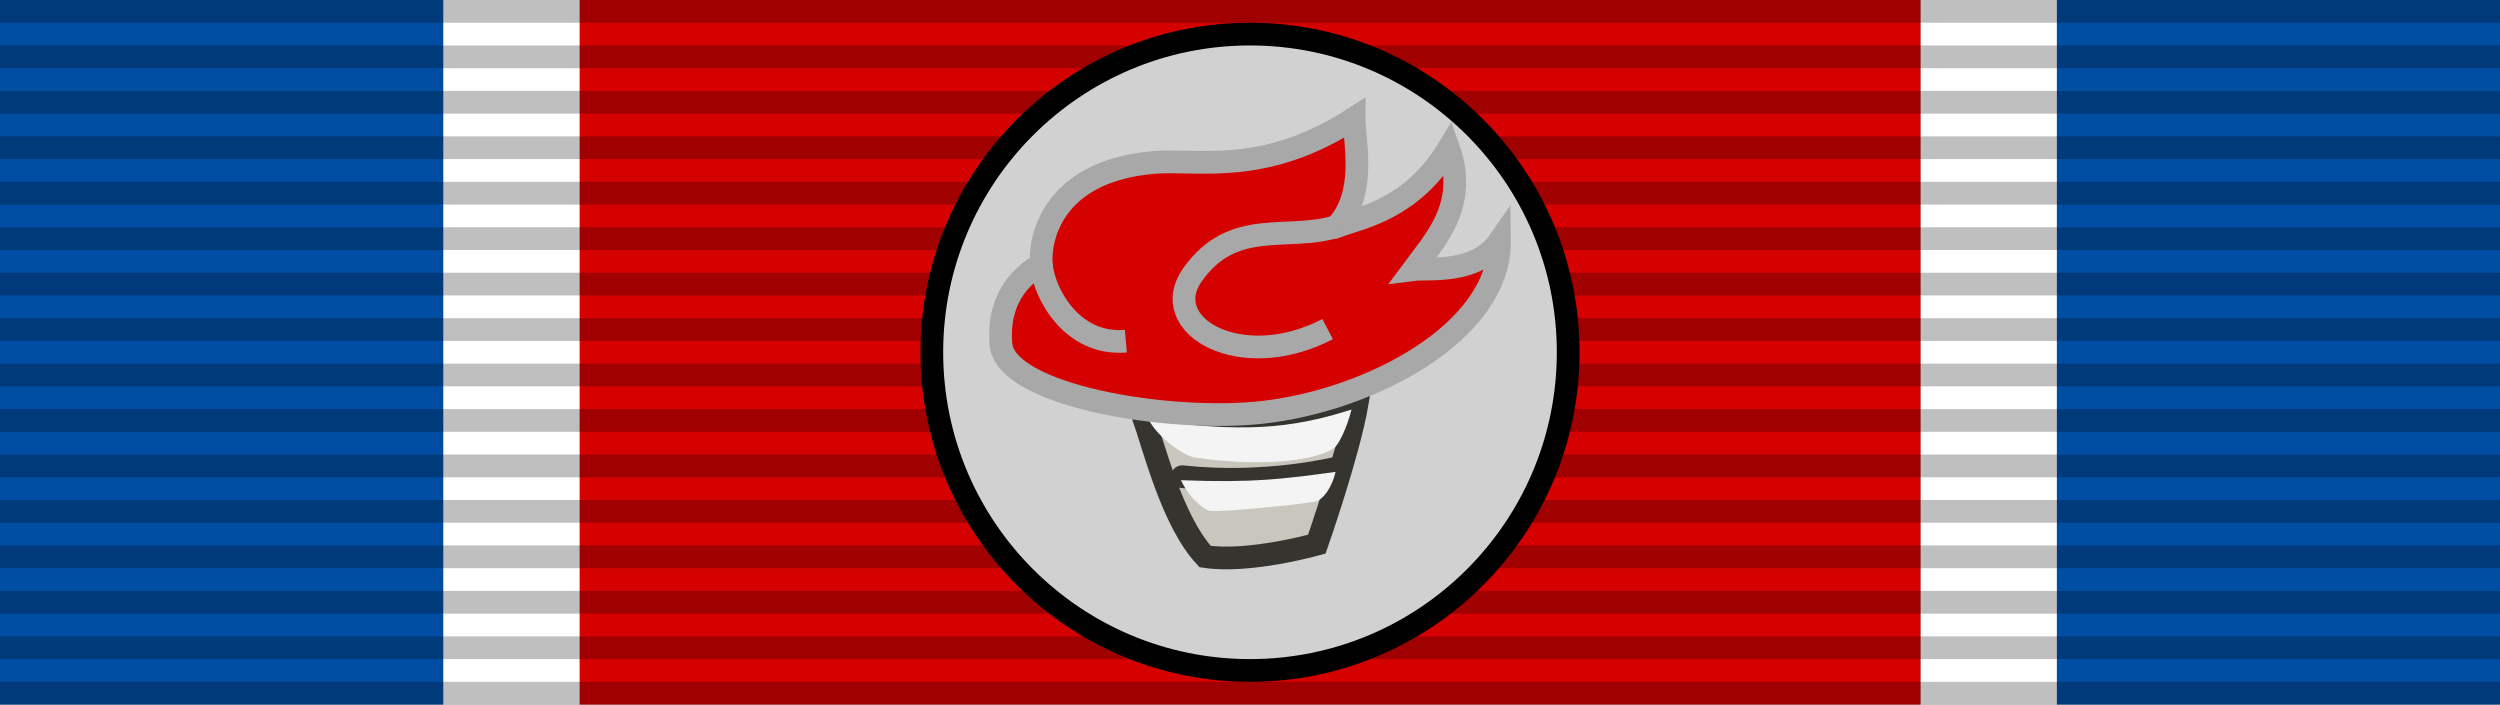
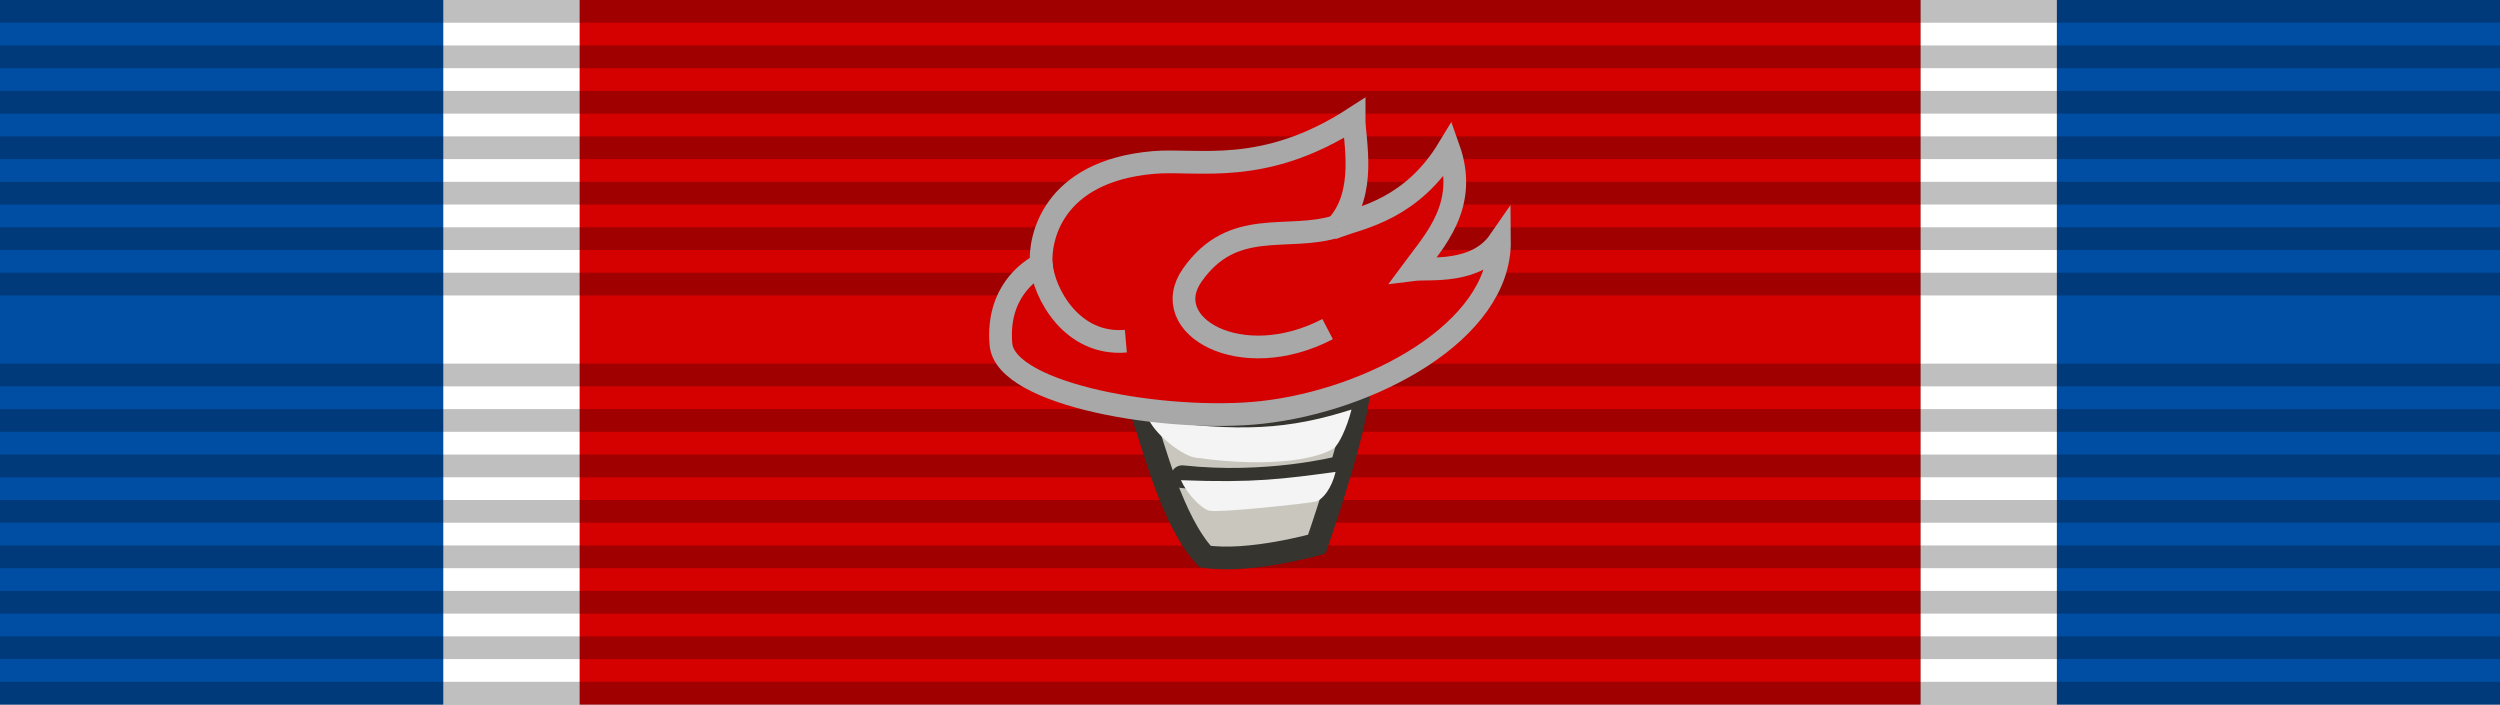
<svg xmlns="http://www.w3.org/2000/svg" version="1.1" id="ribbon_bar" x="0px" y="0px" width="220px" height="62px" viewBox="0 0 220 62" enable-background="new 0 0 220 62" xml:space="preserve">
  <rect x="0" y="0" width="220" height="62" fill="#808080" stroke="none" />
  <g id="colored_rectangle">
    <rect id="5_rectangle" x="181" fill="#004EA3" width="39" height="62" />
    <rect id="4_rectangle" x="169" fill="#FFFFFF" width="12" height="62" />
    <rect id="3_rectangle" x="51" fill="#D50000" width="118" height="62" />
    <rect id="2_rectangle" x="39" fill="#FFFFFF" width="12" height="62" />
    <rect id="1_rectangle" fill="#004EA3" width="39" height="62" />
  </g>
  <g id="dark_lines">
    <line id="path_16" opacity="0.25" fill="none" stroke="#000000" stroke-width="2" x1="0" y1="61" x2="220" y2="61" />
    <line id="path_15" opacity="0.25" fill="none" stroke="#000000" stroke-width="2" x1="0" y1="57" x2="220" y2="57" />
    <line id="path_14" opacity="0.25" fill="none" stroke="#000000" stroke-width="2" x1="0" y1="53" x2="220" y2="53" />
    <line id="path_13" opacity="0.25" fill="none" stroke="#000000" stroke-width="2" x1="0" y1="49" x2="220" y2="49" />
    <line id="path_12" opacity="0.25" fill="none" stroke="#000000" stroke-width="2" x1="0" y1="45" x2="220" y2="45" />
    <line id="path_11" opacity="0.25" fill="none" stroke="#000000" stroke-width="2" x1="0" y1="41" x2="220" y2="41" />
    <line id="path_10" opacity="0.25" fill="none" stroke="#000000" stroke-width="2" x1="0" y1="37" x2="220" y2="37" />
    <line id="path_9" opacity="0.25" fill="none" stroke="#000000" stroke-width="2" x1="0" y1="33" x2="220" y2="33" />
-     <line id="path_8" opacity="0.25" fill="none" stroke="#000000" stroke-width="2" x1="0" y1="29" x2="220" y2="29" />
    <line id="path_7" opacity="0.25" fill="none" stroke="#000000" stroke-width="2" x1="0" y1="25" x2="220" y2="25" />
    <line id="path_6" opacity="0.25" fill="none" stroke="#000000" stroke-width="2" x1="0" y1="21" x2="220" y2="21" />
    <line id="path_5" opacity="0.25" fill="none" stroke="#000000" stroke-width="2" x1="0" y1="17" x2="220" y2="17" />
    <line id="path_4" opacity="0.25" fill="none" stroke="#000000" stroke-width="2" x1="0" y1="13" x2="220" y2="13" />
    <line id="path_3" opacity="0.25" fill="none" stroke="#000000" stroke-width="2" x1="0" y1="9" x2="220" y2="9" />
    <line id="path_2" opacity="0.25" fill="none" stroke="#000000" stroke-width="2" x1="0" y1="5" x2="220" y2="5" />
    <line id="path_1" opacity="0.25" fill="none" stroke="#000000" stroke-width="2" x1="0" y1="1" x2="220" y2="1" />
  </g>
  <g id="pin">
-     <circle id="circle_1_" fill="#D1D1D1" stroke="#000000" stroke-width="2" stroke-miterlimit="10" cx="110" cy="31" r="28" />
    <g id="base_1_">
      <path fill="#C9C7BD" stroke="#35342F" stroke-width="2" stroke-miterlimit="10" d="M100.564,36.516    c7.392,0.869,11.032,1.513,18.872-1.036c-0.756,4.425-3.555,12.405-3.555,12.405s-5.909,1.68-9.829,1.092    C103.14,45.868,101.516,39.204,100.564,36.516z" />
      <path fill="none" stroke="#35342F" stroke-width="2" stroke-linecap="round" stroke-miterlimit="10" d="M117.729,41.164    c0,0-6.272,1.596-13.693,0.785" />
      <path fill="#F4F4F4" d="M118.932,36.04c-0.42,1.68-1.143,3.103-1.539,3.389c-1.092,0.782-5.012,1.847-12.209,0.84    c-1.049-0.148-3.36-1.849-4.088-3.333C109.161,38.056,113.416,37.804,118.932,36.04z" />
      <path fill="#F4F4F4" d="M117.531,41.528c-0.336,1.428-1.119,2.437-1.735,2.604c-0.616,0.169-8.568,1.009-9.352,0.813    c-0.783-0.196-2.016-1.54-2.52-2.688C110.364,42.508,112.939,42.144,117.531,41.528z" />
    </g>
    <g id="fire_2_">
      <path id="fire_3_" fill="#D50000" stroke="#A8A8A8" stroke-width="2" stroke-miterlimit="10" d="M111.059,36.291    c-8.323,0.917-22.586-1.498-22.975-5.988c-0.39-4.492,2.435-6.478,3.549-7.026c-0.183-2.12,0.835-8.195,9.873-8.979    c3.893-0.338,9.693,1.267,17.65-3.893c-0.007,1.884,1.189,6.586-1.536,9.521c2.293-0.79,6.664-1.59,9.86-6.87    c1.784,5.017-1.262,8.147-3.122,10.67c1.39-0.177,5.548,0.446,7.595-2.514C132.027,29.186,120.635,35.233,111.059,36.291z" />
      <path fill="#D50000" stroke="#A8A8A8" stroke-width="2" stroke-miterlimit="10" d="M91.633,23.276    c0.217,2.502,2.674,7.161,7.443,6.746" />
      <path fill="#D50000" stroke="#A8A8A8" stroke-width="2" stroke-miterlimit="10" d="M116.831,28.96    c-7.637,3.979-15.032-0.312-11.908-4.756c3.593-5.112,8.348-2.918,12.697-4.278" />
    </g>
  </g>
</svg>